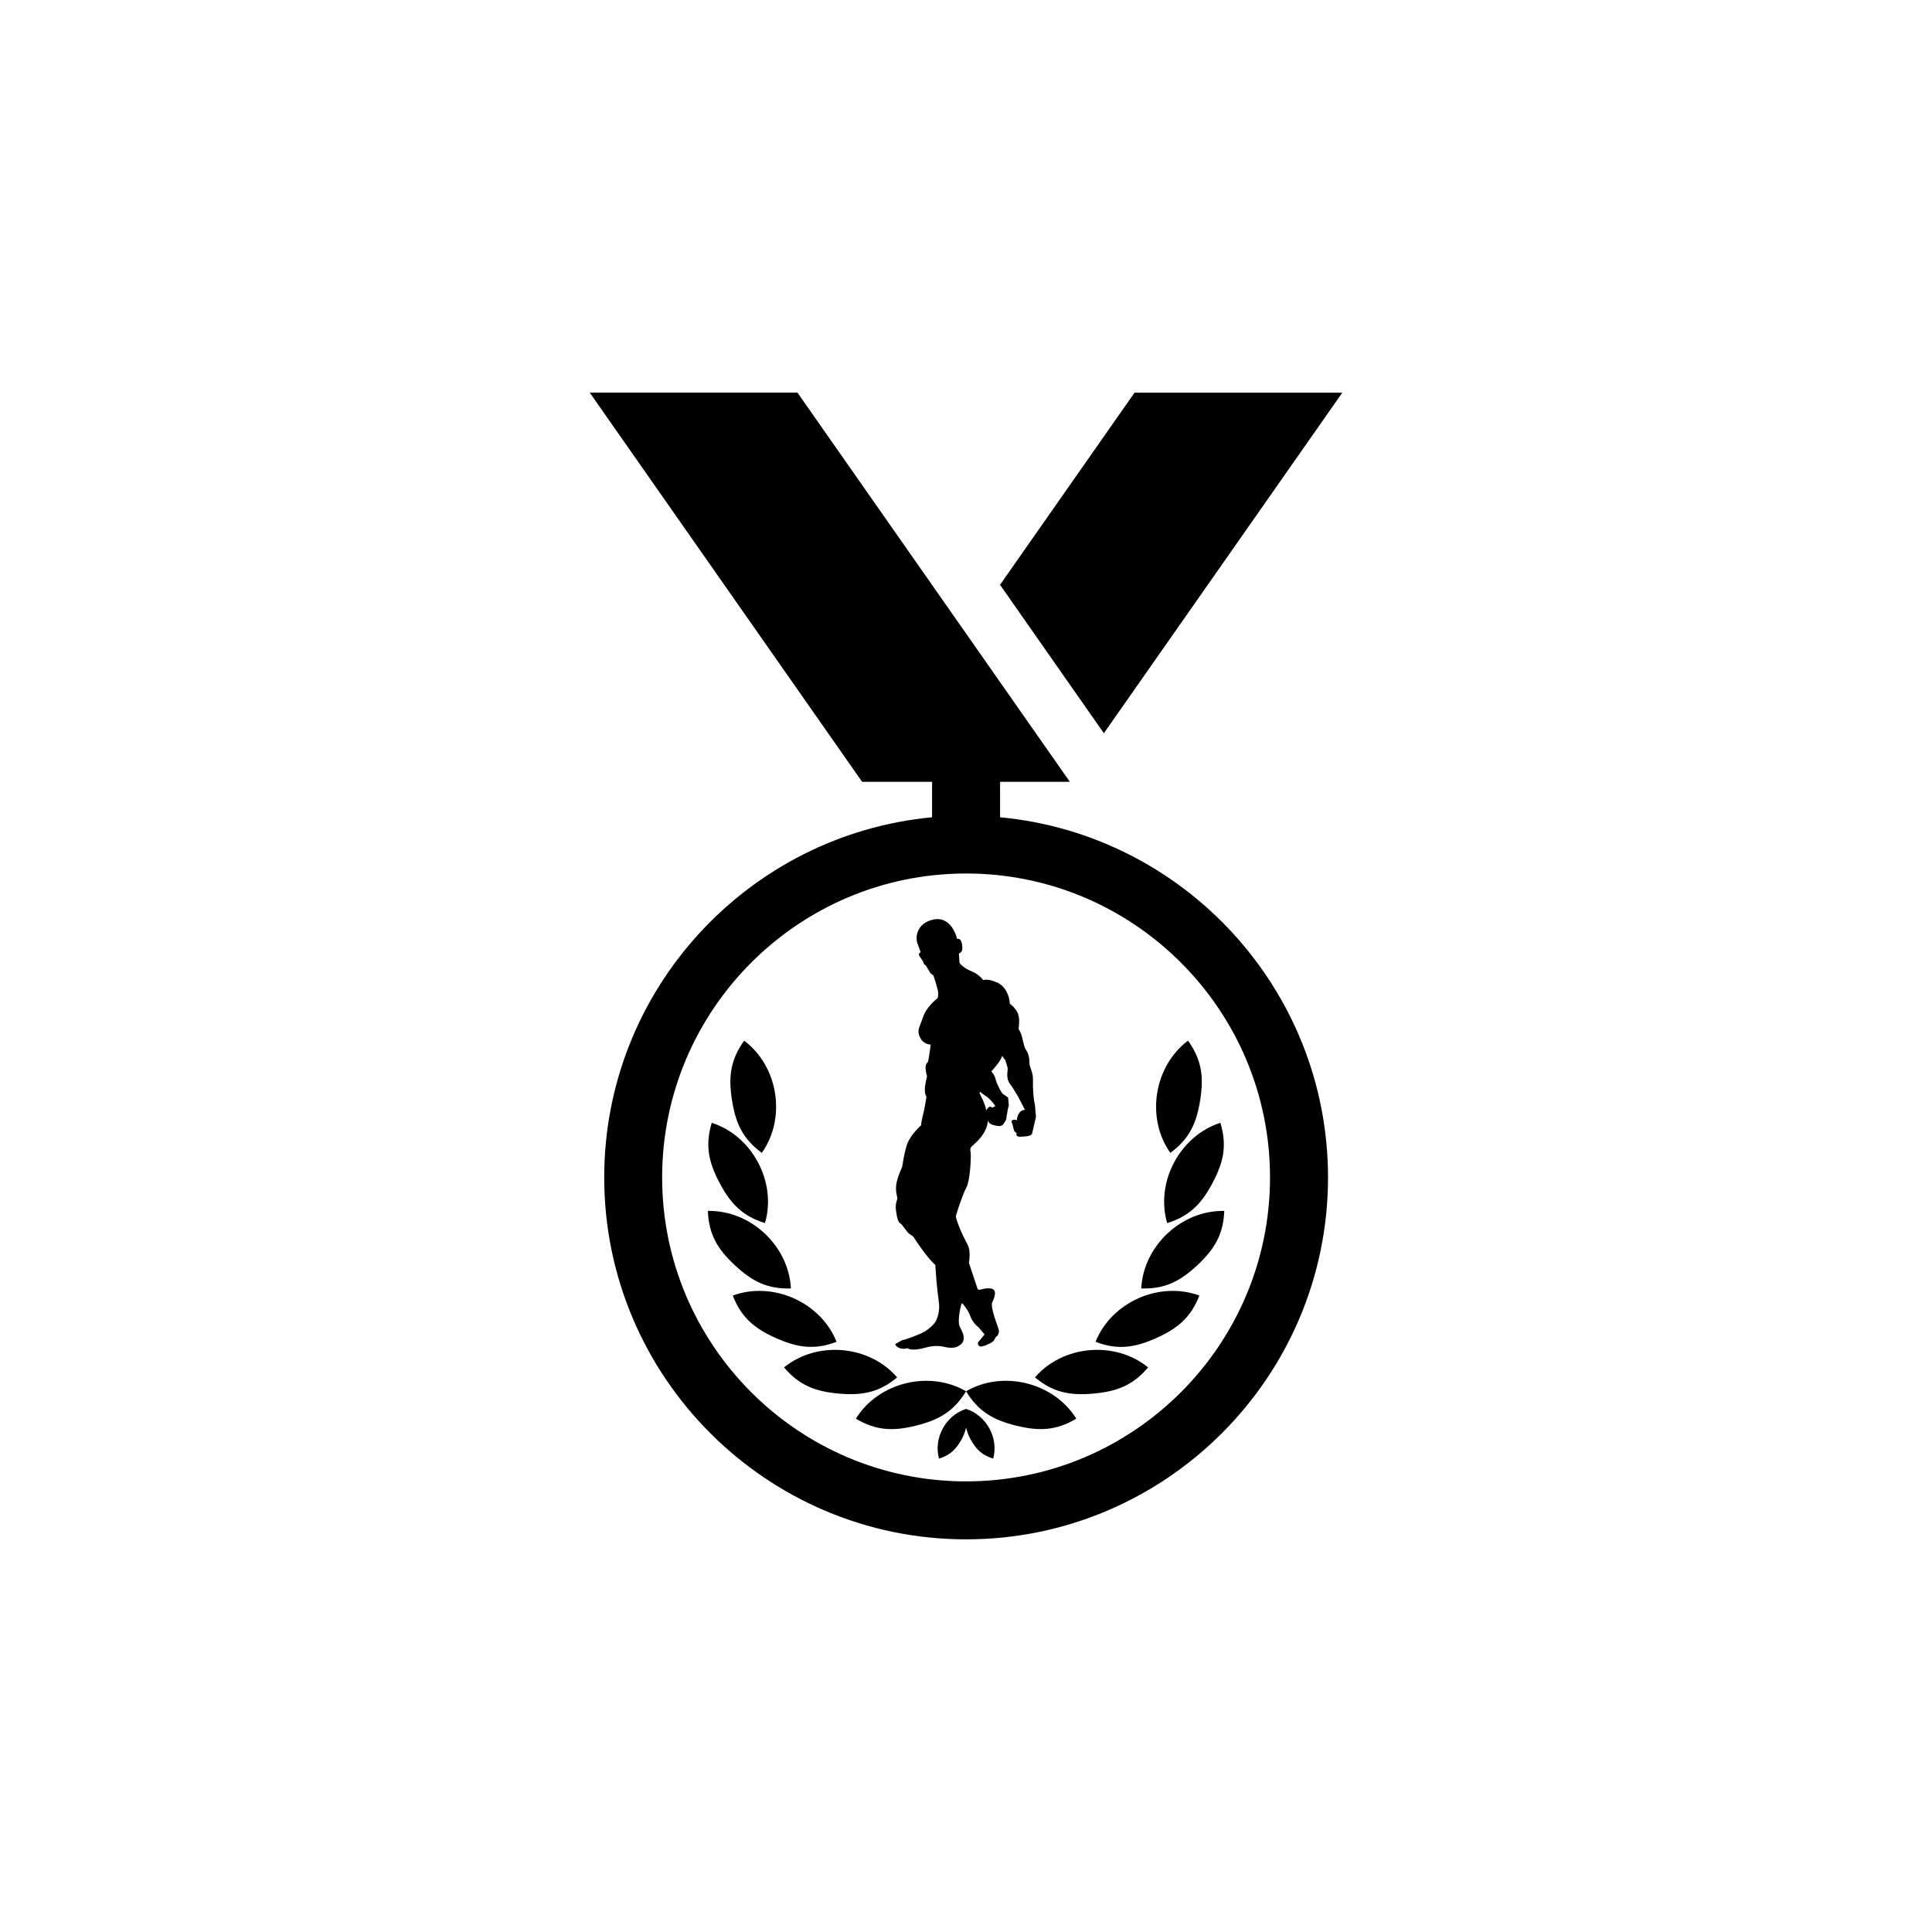
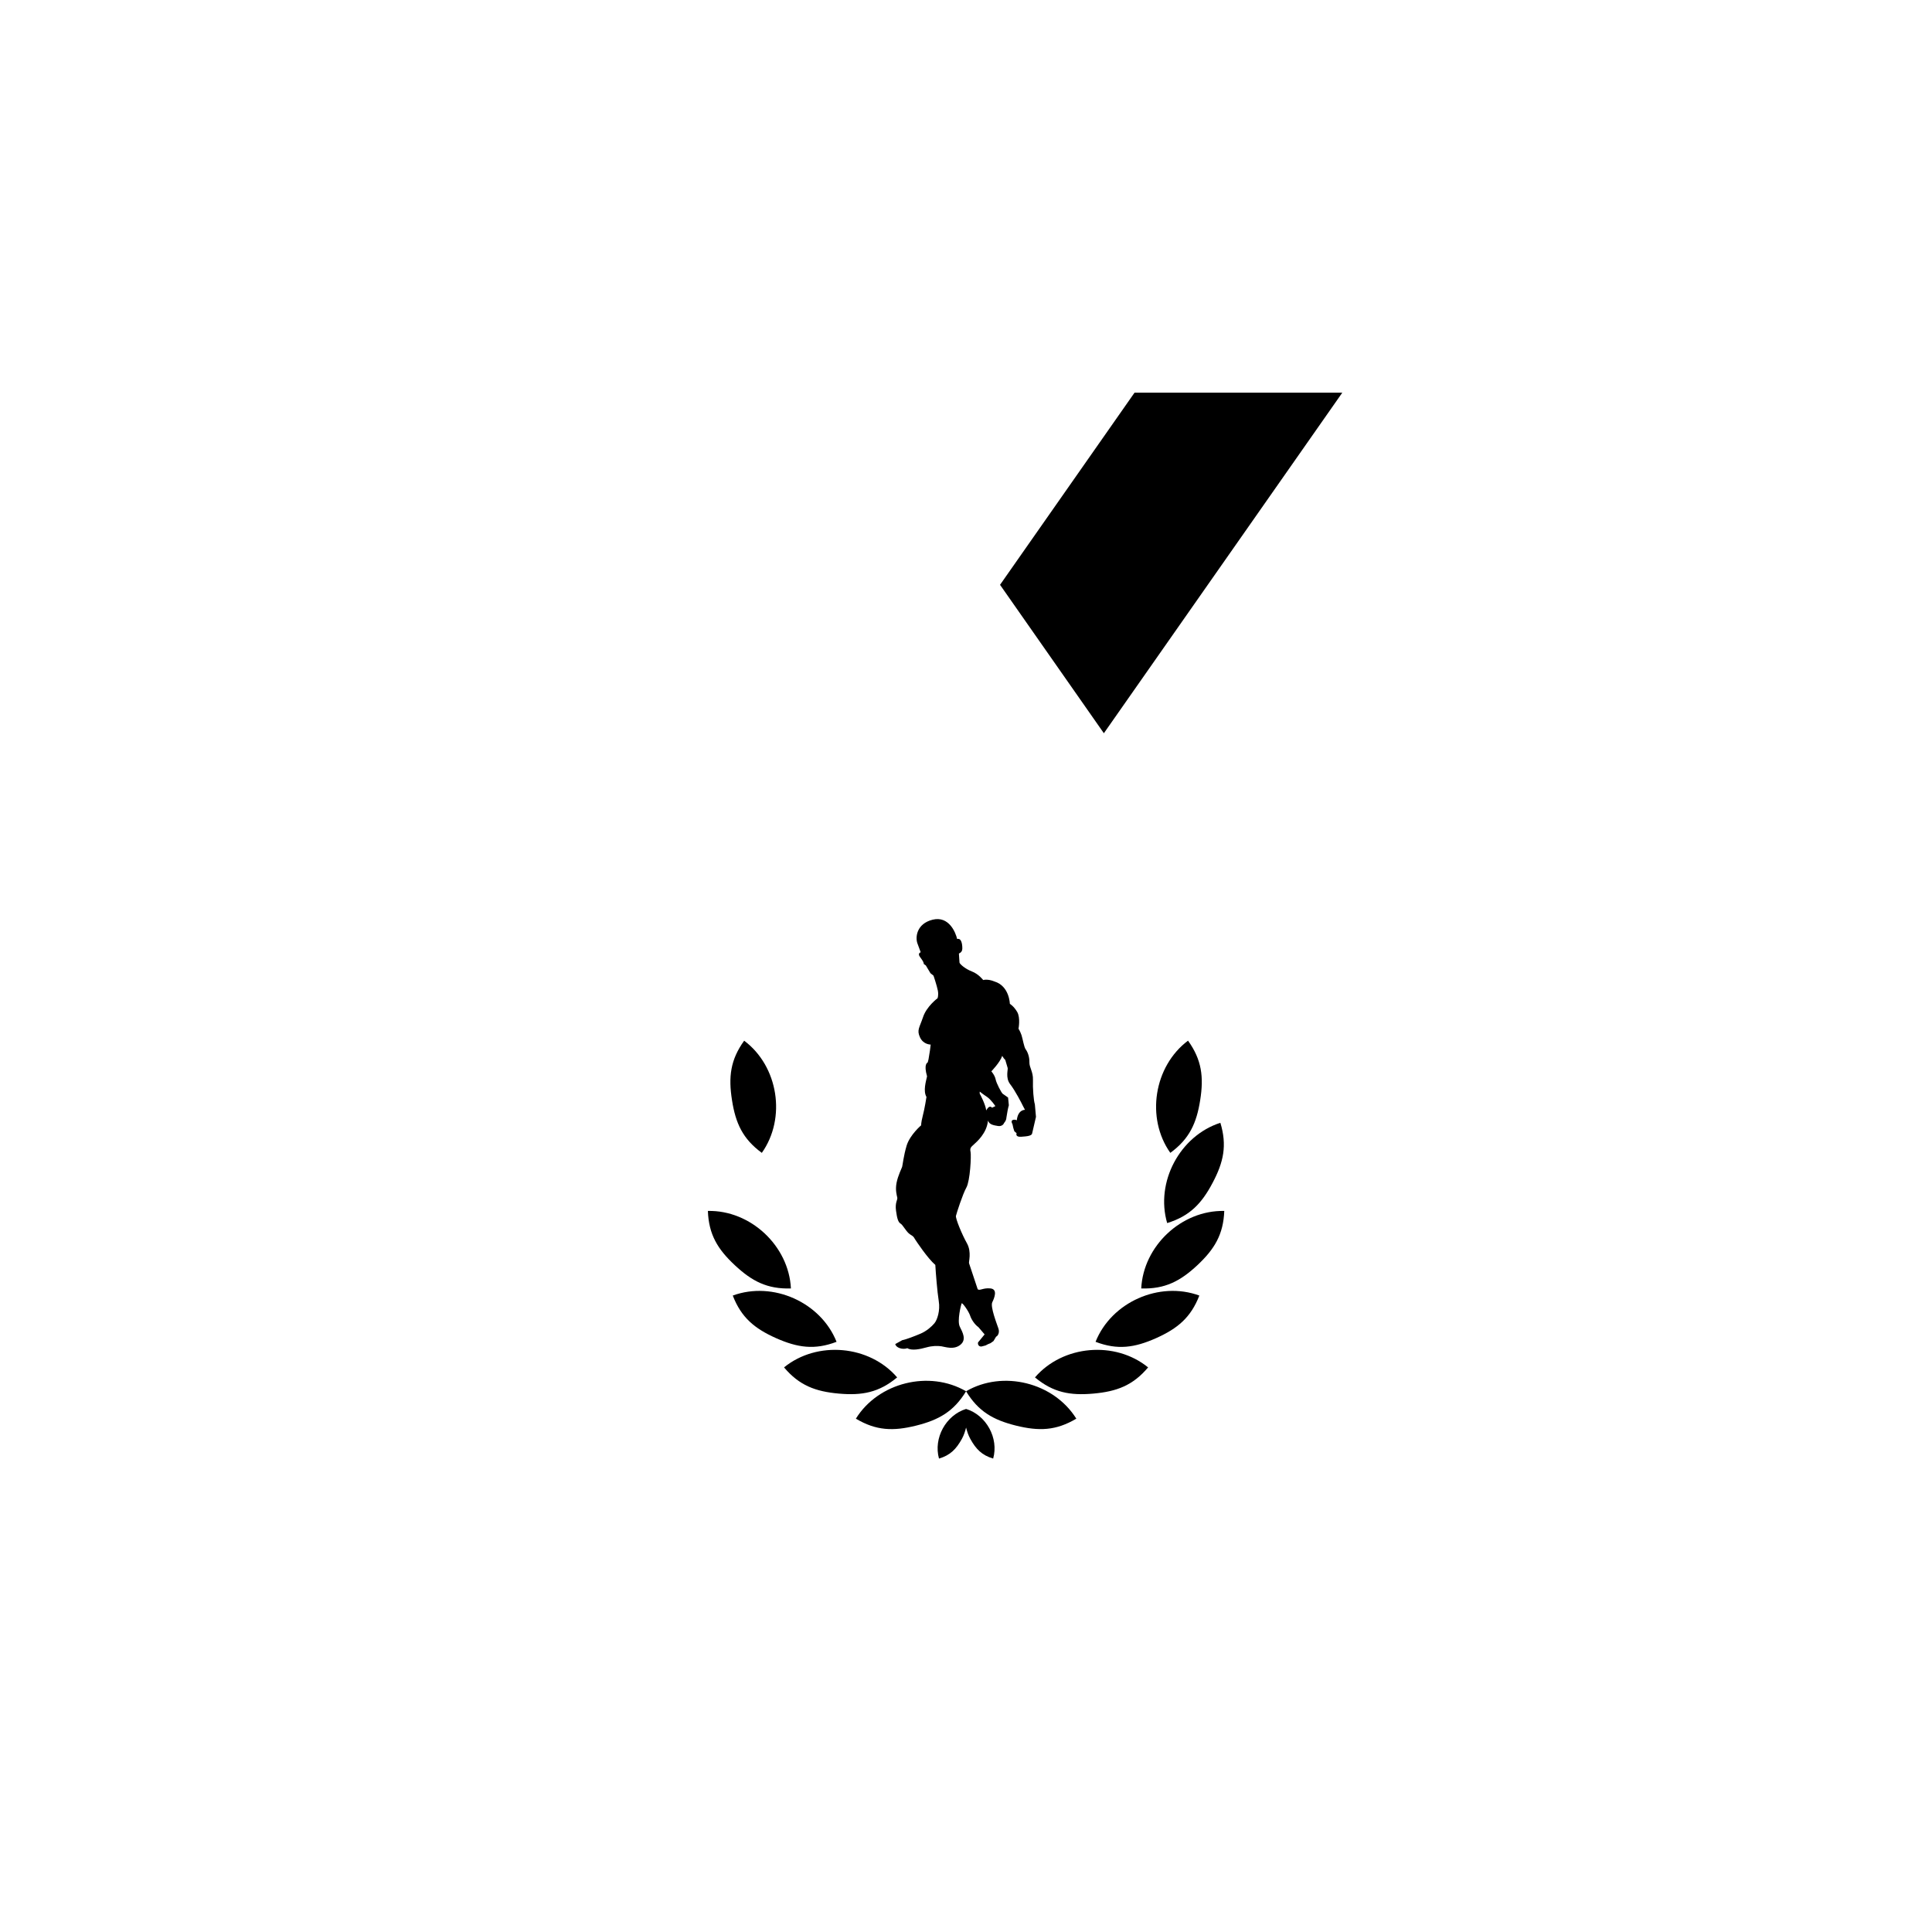
<svg xmlns="http://www.w3.org/2000/svg" version="1.1" id="Layer_1" x="0px" y="0px" width="50px" height="50px" viewBox="0 0 50 50" enable-background="new 0 0 50 50" xml:space="preserve">
  <g>
    <polygon points="34.739,10.162 29.362,10.162 25.881,15.135 28.568,18.976  " />
-     <path d="M25.882,21.151v-0.917h1.806l-7.05-10.073h-5.376l7.05,10.073h1.81v0.917c-4.752,0.446-8.485,4.455-8.485,9.321   c0,5.164,4.202,9.366,9.366,9.366s9.366-4.202,9.366-9.366C34.368,25.605,30.635,21.596,25.882,21.151z M25.002,38.338   c-4.338,0-7.866-3.528-7.866-7.866s3.528-7.866,7.866-7.866s7.866,3.528,7.866,7.866S29.34,38.338,25.002,38.338z" />
    <path d="M25.002,36.006c0.316,0.522,0.704,0.743,1.293,0.889c0.591,0.146,1.033,0.133,1.56-0.18   C27.271,35.778,25.954,35.451,25.002,36.006z" />
    <path d="M26.785,35.647c0.47,0.391,0.906,0.473,1.512,0.419c0.604-0.054,1.021-0.21,1.416-0.678   C28.856,34.692,27.505,34.81,26.785,35.647z" />
    <path d="M28.353,34.726c0.571,0.218,1.012,0.152,1.567-0.095c0.554-0.248,0.898-0.532,1.119-1.102   C30.003,33.148,28.762,33.7,28.353,34.726z" />
    <path d="M29.535,33.345c0.612,0.019,1.008-0.187,1.451-0.6c0.443-0.415,0.675-0.795,0.698-1.406   C30.58,31.316,29.59,32.242,29.535,33.345z" />
    <path d="M30.206,31.653c0.583-0.18,0.892-0.503,1.175-1.039c0.285-0.537,0.38-0.971,0.202-1.556   C30.533,29.396,29.897,30.594,30.206,31.653z" />
    <path d="M30.288,29.836c0.493-0.361,0.679-0.766,0.773-1.366c0.095-0.599,0.041-1.042-0.315-1.538   C29.862,27.595,29.651,28.936,30.288,29.836z" />
    <path d="M22.15,36.715c0.525,0.313,0.968,0.327,1.558,0.18c0.589-0.146,0.976-0.367,1.294-0.889   C24.049,35.451,22.731,35.778,22.15,36.715z" />
    <path d="M25.002,36.463c-0.524,0.163-0.848,0.755-0.701,1.285c0.293-0.087,0.446-0.246,0.593-0.511   c0.056-0.103,0.084-0.197,0.108-0.292c0.025,0.095,0.053,0.189,0.109,0.292c0.146,0.266,0.3,0.424,0.592,0.511   C25.852,37.218,25.526,36.625,25.002,36.463z" />
    <path d="M20.291,35.388c0.394,0.467,0.812,0.624,1.416,0.678c0.605,0.054,1.041-0.028,1.511-0.419   C22.499,34.81,21.146,34.692,20.291,35.388z" />
    <path d="M21.65,34.726c-0.408-1.025-1.649-1.578-2.686-1.197c0.22,0.57,0.565,0.854,1.12,1.102   C20.64,34.877,21.08,34.943,21.65,34.726z" />
    <path d="M20.469,33.345c-0.055-1.103-1.045-2.029-2.149-2.006c0.022,0.611,0.254,0.992,0.699,1.406   C19.461,33.158,19.856,33.364,20.469,33.345z" />
-     <path d="M19.798,31.653c0.308-1.059-0.326-2.257-1.378-2.595c-0.176,0.585-0.081,1.019,0.203,1.556   C18.906,31.15,19.214,31.473,19.798,31.653z" />
    <path d="M19.716,29.836c0.638-0.901,0.427-2.241-0.457-2.903c-0.357,0.495-0.41,0.938-0.315,1.538   C19.037,29.071,19.223,29.475,19.716,29.836z" />
    <path d="M23.826,34.514c-0.155,0.066-0.386,0.155-0.475,0.169l-0.181,0.101c0.011,0.089,0.185,0.156,0.312,0.107   c0.11,0.07,0.329,0.026,0.488-0.019c0.159-0.045,0.293-0.045,0.393-0.03s0.319,0.097,0.488-0.036   c0.17-0.134,0.062-0.323-0.011-0.471c-0.075-0.148,0.032-0.574,0.048-0.604c0.015-0.03,0.182,0.204,0.219,0.318   c0.038,0.114,0.13,0.24,0.213,0.296l0.162,0.189l-0.152,0.186c-0.042,0.022-0.023,0.144,0.077,0.126l0.1-0.026l0.063-0.033   l0.065-0.026l0.077-0.055l0.068-0.115c0.029-0.003,0.101-0.092,0.059-0.21c-0.04-0.119-0.214-0.562-0.159-0.678   c0.056-0.115,0.146-0.34-0.048-0.359c-0.193-0.019-0.273,0.067-0.329,0.022l-0.223-0.67c-0.019-0.026,0.074-0.286-0.055-0.519   c-0.131-0.233-0.3-0.644-0.285-0.711c0.015-0.066,0.173-0.559,0.27-0.733c0.097-0.174,0.129-0.822,0.108-0.922   c-0.022-0.1,0.011-0.125,0.085-0.192c0.073-0.067,0.337-0.29,0.366-0.619c0.033,0.107,0.152,0.122,0.256,0.14   c0.104,0.019,0.154-0.055,0.154-0.066c0-0.012,0.063-0.06,0.067-0.152c0.019-0.123,0.04-0.241,0.063-0.318l-0.02-0.2l-0.142-0.1   c-0.032-0.029-0.158-0.263-0.18-0.37c-0.021-0.108-0.111-0.208-0.111-0.208s0.227-0.233,0.281-0.4   c0.067,0.115,0.081,0.086,0.085,0.123l0.055,0.185c0.019,0.034-0.065,0.256,0.067,0.426s0.299,0.497,0.334,0.57l0.049,0.092   c0,0-0.183-0.01-0.212,0.271c-0.041-0.026-0.189-0.034-0.112,0.1l0.022,0.1l0.027,0.085l0.058,0.049c0,0-0.047,0.103,0.119,0.092   c0.166-0.011,0.281-0.025,0.285-0.096l0.097-0.419l-0.029-0.326c-0.031-0.089-0.057-0.415-0.049-0.629   c0.007-0.214-0.096-0.322-0.092-0.459c0.004-0.137-0.046-0.267-0.094-0.33c-0.047-0.062-0.077-0.27-0.11-0.37   c-0.034-0.1-0.078-0.167-0.078-0.167s0.055-0.282-0.034-0.434c-0.088-0.151-0.19-0.21-0.19-0.21s-0.009-0.459-0.397-0.578   c-0.178-0.074-0.293-0.038-0.293-0.038s-0.117-0.155-0.292-0.222c-0.175-0.066-0.314-0.192-0.321-0.229l-0.015-0.229   c-0.011-0.014,0.088-0.019,0.088-0.137c0-0.119-0.025-0.274-0.134-0.245c-0.037-0.163-0.21-0.603-0.633-0.5   c-0.421,0.104-0.451,0.459-0.396,0.611c0.057,0.152,0.086,0.233,0.086,0.233s-0.093,0.023-0.015,0.126   c0.077,0.104,0.089,0.129,0.096,0.178l0.052,0.037l0.119,0.2l0.078,0.063c0-0.007,0.091,0.268,0.114,0.389   c0.022,0.122-0.008,0.196-0.008,0.196s-0.285,0.211-0.376,0.49c-0.094,0.277-0.165,0.333-0.079,0.521   c0.087,0.189,0.267,0.186,0.277,0.189l-0.019,0.152l-0.037,0.229l-0.02,0.078c-0.011,0.014-0.109,0.041-0.018,0.363   c-0.029,0.133-0.105,0.378-0.015,0.533c0,0-0.048,0.311-0.097,0.493c-0.046,0.181-0.04,0.24-0.04,0.24s-0.288,0.245-0.375,0.522   c-0.083,0.278-0.104,0.511-0.118,0.555s-0.105,0.219-0.144,0.411c-0.037,0.193,0.007,0.326,0.019,0.386   c0.01,0.059-0.062,0.125-0.033,0.337c0.028,0.21,0.059,0.299,0.117,0.333c0.061,0.033,0.155,0.226,0.249,0.281   c0.093,0.055,0.093,0.07,0.122,0.119c0.03,0.048,0.332,0.503,0.529,0.67c0.011,0.196,0.049,0.689,0.089,0.937   c0.041,0.248-0.04,0.488-0.113,0.574C24.111,34.332,23.981,34.447,23.826,34.514z M25.354,28.249c0,0,0.08,0.066,0.188,0.137   c0.107,0.071,0.218,0.24,0.218,0.24l-0.085,0.041c-0.048-0.051-0.101-0.025-0.151,0.071c-0.02-0.156-0.156-0.415-0.169-0.434   V28.249z" />
  </g>
</svg>